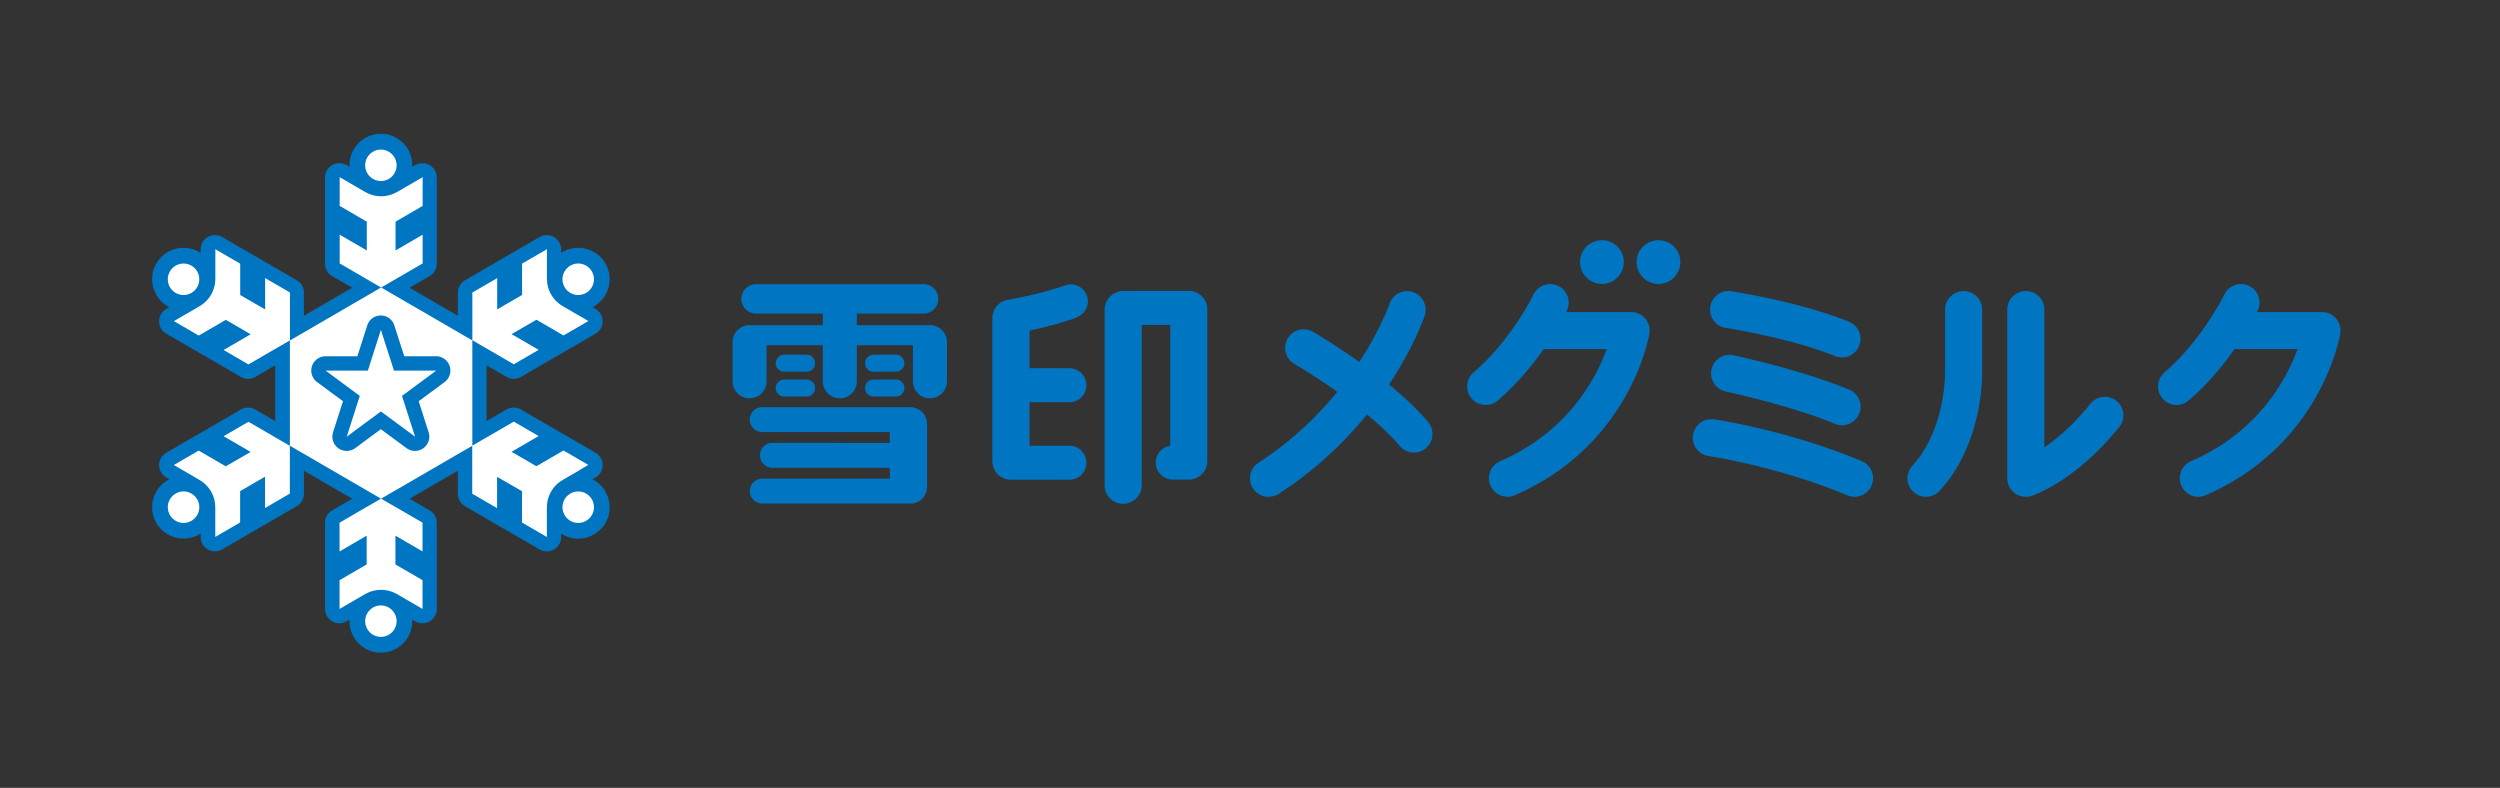
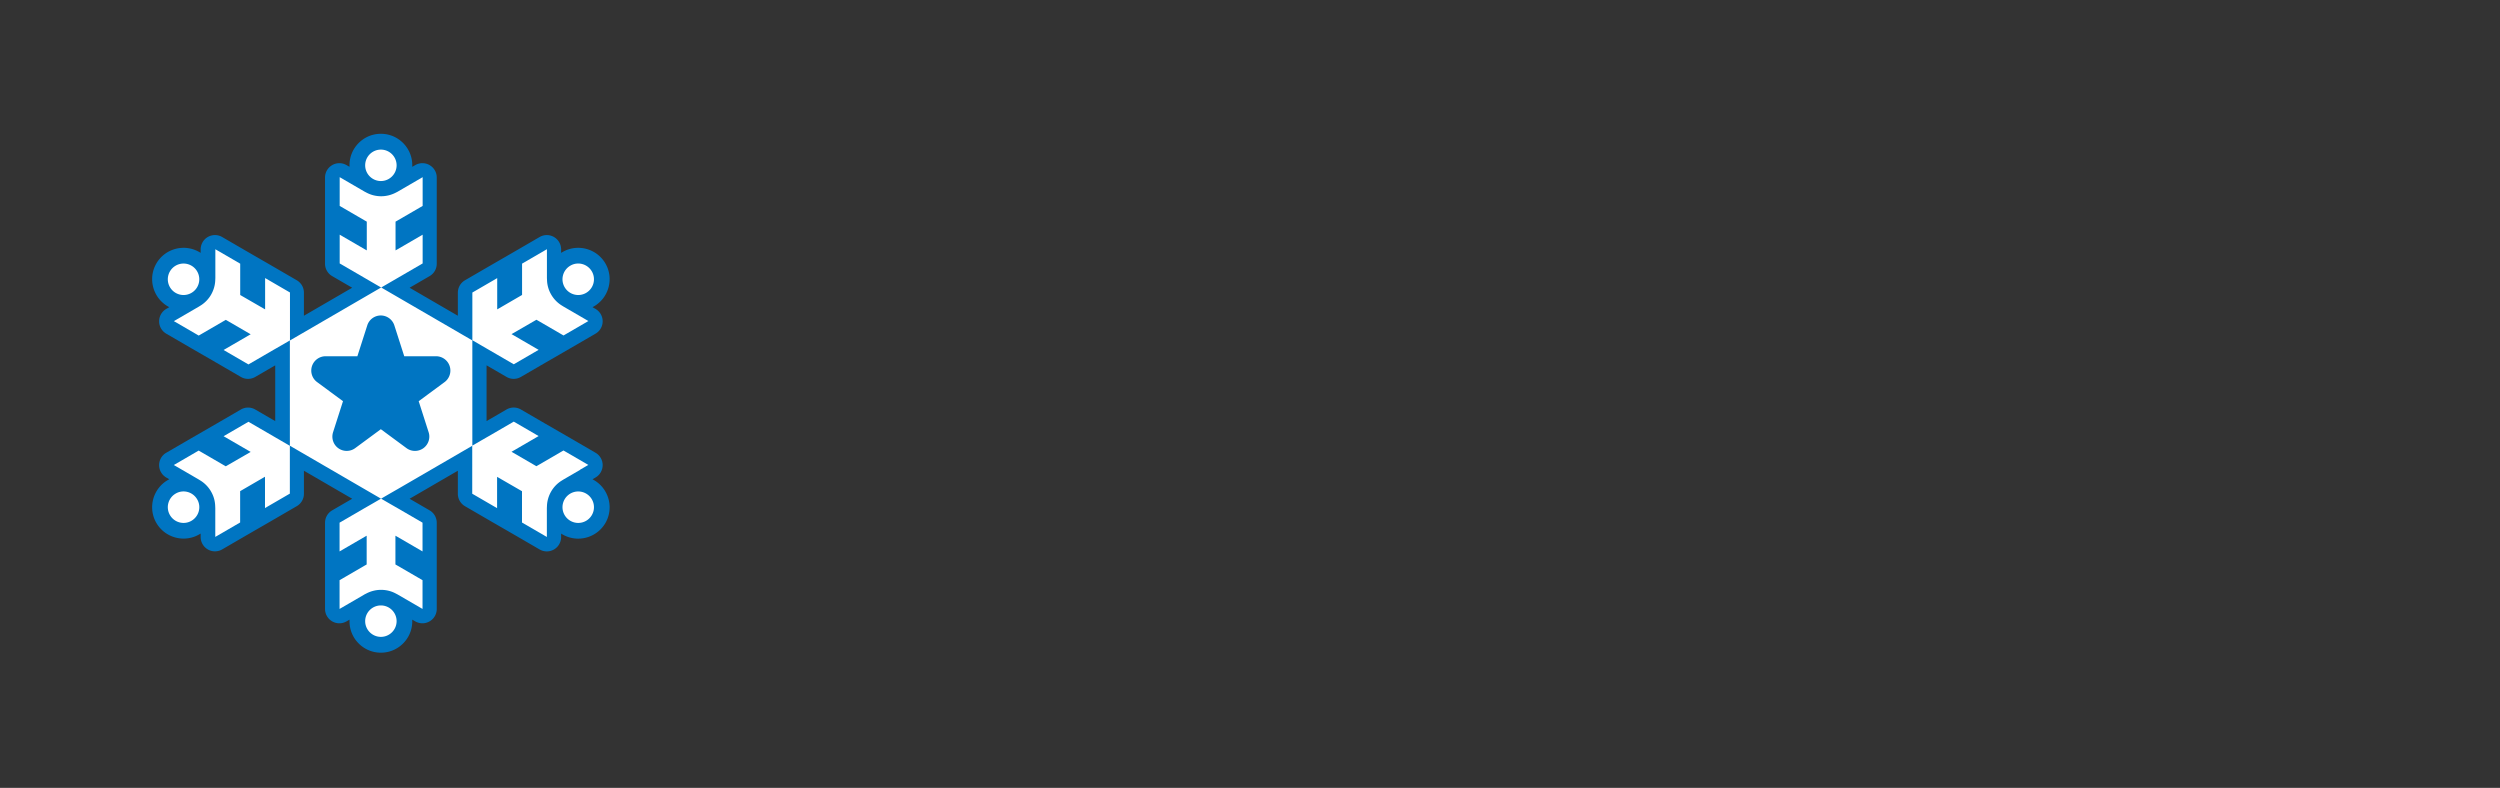
<svg xmlns="http://www.w3.org/2000/svg" id="_レイヤー_2" data-name="レイヤー 2" viewBox="0 0 467.72 147.4">
  <rect x="0" y="0" width="467.72" height="147.4" fill="#333333" stroke="none" />
  <defs>
    <clipPath id="clippath">
      <path style="fill:none" d="M0 0h467.72v147.4H0z" />
    </clipPath>
    <style>.cls-2{fill:#fff}.cls-4{fill:#0075c2}</style>
  </defs>
  <g style="clip-path:url(#clippath)" id="_レイヤー_1-2" data-name="レイヤー 1">
    <path class="cls-4" d="m111.12 89.81-.27-.15.56-.32a2.687 2.687 0 0 0 1.34-2.32c0-.96-.51-1.84-1.34-2.32l-1.55-.9-1.55-.9-1.55-.9-4.66-2.69-1.55-.9-1.55-.9-1.55-.9c-.83-.48-1.85-.48-2.68 0l-1.55.9-1.55.9-.64.37V68.35l.64.37 1.55.9 1.55.9c.83.48 1.85.48 2.68 0l1.55-.9 1.55-.9 1.55-.9 4.66-2.69 1.55-.9 1.55-.9 1.55-.9a2.675 2.675 0 0 0 .98-3.66c-.23-.4-.57-.74-.98-.98l-.56-.32.27-.15c2.8-1.62 3.77-5.22 2.15-8.02s-5.22-3.77-8.02-2.15c-.09.05-.18.11-.27.16v-.65a2.687 2.687 0 0 0-1.34-2.32c-.83-.48-1.85-.48-2.68 0l-1.55.9-1.55.9-1.55.9-4.66 2.69-1.55.9-1.55.9-1.55.9c-.83.48-1.34 1.36-1.34 2.32v4.32l-.64-.37-1.55-.9-1.55-.9-1.55-.9-1.55-.9-1.55-.9-.64-.37.64-.37 1.55-.9 1.55-.9c.83-.48 1.34-1.36 1.34-2.32V33.21c0-.96-.51-1.84-1.34-2.32a2.668 2.668 0 0 0-2.68 0l-.56.32v-.31c0-3.24-2.63-5.87-5.87-5.87s-5.87 2.63-5.87 5.87v.31l-.56-.32a2.668 2.668 0 0 0-2.68 0c-.83.48-1.34 1.36-1.34 2.32v16.13c0 .96.51 1.84 1.34 2.32l1.55.9 1.55.9.64.37-.64.37-1.55.9-1.55.9-1.55.9-1.55.9-1.55.9-.64.37v-4.32c0-.96-.51-1.84-1.34-2.32l-1.55-.9-1.55-.9-1.55-.9-4.66-2.69-1.55-.9-1.55-.9-1.55-.9a2.674 2.674 0 0 0-3.66.98c-.23.4-.36.86-.36 1.34v.65c-.09-.06-.18-.11-.27-.16-2.8-1.62-6.4-.65-8.02 2.15-1.62 2.8-.65 6.4 2.15 8.02l.27.15-.56.32a2.687 2.687 0 0 0-1.34 2.32c0 .96.51 1.84 1.34 2.32l1.55.9 1.55.9 1.55.9 4.66 2.69 1.55.9 1.55.9 1.55.9c.83.48 1.85.48 2.68 0l1.55-.9 1.55-.9.64-.37v10.43l-.64-.37-1.55-.9-1.55-.9c-.83-.48-1.85-.48-2.68 0l-1.55.9-1.55.9-1.55.9L35.76 82l-1.55.9-1.55.9-1.55.9a2.675 2.675 0 0 0-.98 3.66c.23.4.57.74.98.98l.56.32-.27.15c-2.8 1.62-3.77 5.22-2.15 8.02s5.22 3.77 8.02 2.15c.09-.05.18-.11.27-.16v.65a2.687 2.687 0 0 0 1.34 2.32c.83.48 1.85.48 2.68 0l1.55-.9 1.55-.9 1.55-.9 4.66-2.69 1.55-.9 1.55-.9 1.55-.9c.83-.48 1.34-1.36 1.34-2.32v-4.31l.64.37 1.55.9 1.55.9 1.55.9 1.55.9 1.55.9.64.37-.64.37-1.55.9-1.55.9c-.83.48-1.34 1.36-1.34 2.32v16.13c0 .96.51 1.84 1.34 2.32a2.668 2.668 0 0 0 2.68 0l.56-.32v.31c0 3.24 2.63 5.87 5.87 5.87s5.87-2.63 5.87-5.87v-.31l.56.32a2.668 2.668 0 0 0 2.68 0c.83-.48 1.34-1.36 1.34-2.32V97.8c0-.96-.51-1.84-1.34-2.32l-1.55-.9-1.55-.9-.64-.37.64-.37 1.55-.9 1.55-.9 1.55-.9 1.55-.9 1.55-.9.64-.37v4.32c0 .96.51 1.84 1.34 2.32l1.55.9 1.55.9 1.55.9 4.66 2.69 1.55.9 1.55.9 1.55.9a2.674 2.674 0 0 0 3.66-.98c.23-.4.36-.86.36-1.34v-.65c.09.06.18.11.27.16 2.8 1.62 6.4.65 8.02-2.15 1.62-2.8.65-6.4-2.15-8.02Z" />
    <path class="cls-2" d="M71.26 27.99c1.62 0 2.94 1.32 2.94 2.94s-1.32 2.94-2.94 2.94-2.94-1.32-2.94-2.94 1.32-2.94 2.94-2.94M31.79 50.78a2.943 2.943 0 1 1 5.1 2.94 2.943 2.943 0 1 1-5.1-2.94m0 45.58c-.81-1.41-.33-3.2 1.08-4.02s3.2-.33 4.02 1.08.33 3.2-1.08 4.02c-1.41.81-3.2.33-4.02-1.08m39.47 22.79c-1.62 0-2.94-1.32-2.94-2.94 0-1.62 1.32-2.94 2.94-2.94s2.94 1.32 2.94 2.94-1.32 2.94-2.94 2.94m39.47-22.79a2.943 2.943 0 1 1-5.1-2.94 2.943 2.943 0 1 1 5.1 2.94m0-45.58c.81 1.41.33 3.2-1.08 4.02-1.41.81-3.2.33-4.02-1.08-.81-1.41-.33-3.2 1.08-4.02s3.2-.33 4.02 1.08M81.61 69.34h-7.9l-2.45-7.63-2.44 7.63h-7.9l6.39 4.73-2.44 7.63 6.39-4.72 6.4 4.72-2.45-7.63 6.4-4.73z" />
    <path class="cls-2" d="m108.52 87.91-1.55.9-1.55.9-.4.25a5.82 5.82 0 0 0-1.91 2c-.48.84-.74 1.75-.78 2.66s-.02.47-.02.47v5.37l-1.55-.9-1.55-.9-1.55-.9V91.9l-4.52-2.61-.14-.08v5.86l-1.55-.9-1.55-.9-1.55-.9V83.4l-1.55.9-1.55.9-1.55.9-1.55.9-1.55.9-1.55.9-1.55.9-1.55.9-1.55.9-.42.24-1.13.65-1.55.9 1.55.9 1.13.65.42.24 1.55.9 1.55.9 1.55.9v5.38l-1.55-.9-1.55-.9-1.55-.9-.42-.24v5.38l.42.24 1.55.9 1.55.9 1.55.9v5.38l-1.55-.9-1.55-.9-1.55-.9-.42-.22c-.81-.42-1.72-.65-2.69-.65s-1.88.24-2.69.65-.42.22-.42.22l-1.55.9-1.55.9-1.55.9v-5.38l1.55-.9 1.55-.9 1.55-.9.42-.24v-5.38l-.42.24-1.55.9-1.55.9-1.55.9v-5.38l1.55-.9 1.55-.9 1.55-.9.42-.24 1.13-.65 1.55-.9-1.55-.9-1.55-.9-1.55-.9-1.55-.9-1.55-.9-1.55-.9-1.55-.9-1.55-.9-1.55-.9-1.55-.9-1.55-.9v8.96l-1.55.9-1.55.9-1.55.9v-5.86l-.14.08-2.1 1.22-2.1 1.22-.31.18v5.86l-1.55.9-1.55.9-1.55.9v-5.38l-.02-.47c-.04-.91-.29-1.82-.78-2.65a5.82 5.82 0 0 0-1.91-2s-.4-.25-.4-.25l-1.55-.9-1.55-.9-1.55-.9 1.55-.9 1.55-.9 1.55-.9 1.55.9 1.55.9 1.55.9.42.24 4.52-2.61.14-.08-.42-.24-1.55-.9-1.55-.9-1.55-.9 1.55-.9 1.55-.9 1.55-.9 1.55.9 1.55.9 1.55.9 1.55.9 1.55.9V63.69l-1.55.9-1.13.65-.42.24-1.55.9-1.55.9-1.55.9-1.55-.9-1.55-.9-1.55-.9 1.55-.9 1.55-.9 1.55-.9.42-.24-.14-.08-2.1-1.22-2.1-1.22-.31-.18-.42.24-1.55.9-1.55.9-1.55.9-1.55-.9-1.55-.9-1.55-.9 1.55-.9 1.55-.9 1.55-.9.4-.25a5.82 5.82 0 0 0 1.91-2c.48-.84.74-1.75.78-2.66s.02-.47.02-.47v-5.37l1.55.9 1.55.9 1.55.9v5.86l4.52 2.61.14.08v-5.86l1.55.9 1.55.9 1.55.9v8.97l1.55-.9 1.55-.9 1.55-.9 1.55-.9 1.55-.9 1.55-.9 1.55-.9 1.55-.9 1.55-.9 1.55-.9 1.55-.9-1.55-.9-1.55-.9-1.55-.9-1.55-.9-1.55-.9v-5.38l1.55.9 1.55.9 1.55.9.42.24v-5.38l-.42-.24-1.55-.9-1.55-.9-1.55-.9v-5.38l1.55.9 1.55.9 1.55.9.42.22c.81.42 1.72.65 2.69.65s1.88-.24 2.69-.65.42-.22.42-.22l1.55-.9 1.55-.9 1.55-.9v5.38l-1.55.9-1.55.9-1.55.9-.42.24v5.38l.42-.24 1.55-.9 1.55-.9 1.55-.9v5.38l-1.55.9-1.55.9-1.55.9-1.55.9-1.55.9 1.55.9 1.55.9 1.55.9 1.55.9 1.55.9 1.55.9 1.55.9 1.55.9 1.55.9 1.55.9 1.55.9v-8.96l1.55-.9 1.55-.9 1.55-.9v5.85l.14-.08 2.1-1.22 2.1-1.22.31-.18v-5.86l1.55-.9 1.55-.9 1.55-.9v5.37l.02.47c.04.91.29 1.82.78 2.65a5.82 5.82 0 0 0 1.91 2s.4.25.4.25l1.55.9 1.55.9 1.55.9-1.55.9-1.55.9-1.55.9-1.55-.9-1.55-.9-1.55-.9-.42-.24-4.52 2.61-.14.08.42.24 1.55.9 1.55.9 1.55.9-1.55.9-1.55.9-1.55.9-1.55-.9-1.55-.9-1.55-.9-1.55-.9-1.55-.9v19.72l1.55-.9 1.13-.65.42-.24 1.55-.9 1.55-.9 1.55-.9 1.55.9 1.55.9 1.55.9-1.55.9-1.55.9-1.55.9-.42.24.14.08 2.1 1.22 2.1 1.22.31.18.42-.24 1.55-.9 1.55-.9 1.55-.9 1.55.9 1.55.9 1.55.9-1.55.9Z" />
    <path class="cls-4" d="M71.26 59.02c-1.17 0-2.2.75-2.55 1.86l-1.85 5.77h-5.94c-1.16 0-2.18.74-2.55 1.84-.36 1.1.02 2.31.95 2.99l4.85 3.58-1.86 5.81c-.35 1.11.05 2.32.99 2.99.47.33 1.01.5 1.56.5s1.12-.17 1.59-.52l4.8-3.54 4.8 3.54c.47.35 1.03.52 1.59.52s1.09-.17 1.56-.5c.94-.68 1.35-1.89.99-2.99l-1.86-5.81 4.81-3.55a2.68 2.68 0 0 0-1.56-4.86h-5.95l-1.85-5.77a2.684 2.684 0 0 0-2.55-1.86Z" />
-     <path class="cls-2" d="m71.26 61.71 2.45 7.63h7.9l-6.4 4.73 2.45 7.63-6.4-4.72-6.39 4.72 2.44-7.63-6.39-4.73h7.9l2.44-7.63" />
-     <path class="cls-4" d="M175.09 61.03c-.25-.13-.54-.2-.85-.2H160.3v-2.16h12.49c1.52 0 2.75-1.23 2.75-2.75s-1.23-2.75-2.75-2.75h-31.34c-1.52 0-2.75 1.23-2.75 2.75s1.23 2.75 2.75 2.75h12.49v2.16H140c-.27 0-.53.06-.76.16a3.175 3.175 0 0 0-2.18 3.02v7.33c0 1.76 1.42 3.18 3.18 3.18s3.18-1.42 3.18-3.18v-6.75h10.52v6.75c0 1.76 1.42 3.18 3.18 3.18s3.18-1.42 3.18-3.18v-6.75h10.5v6.75c0 1.76 1.42 3.18 3.18 3.18s3.18-1.42 3.18-3.18v-7.33c0-1.37-.86-2.53-2.07-2.98Z" />
-     <path class="cls-4" d="M146.72 69.54h4.18c.88 0 1.59-.71 1.59-1.59s-.71-1.59-1.59-1.59h-4.18c-.88 0-1.59.71-1.59 1.59s.71 1.59 1.59 1.59Zm0 4.65h4.18c.88 0 1.59-.71 1.59-1.59s-.71-1.59-1.59-1.59h-4.18c-.88 0-1.59.71-1.59 1.59s.71 1.59 1.59 1.59Zm16.71-4.65h4.18c.88 0 1.59-.71 1.59-1.59s-.71-1.59-1.59-1.59h-4.18c-.88 0-1.59.71-1.59 1.59s.71 1.59 1.59 1.59Zm0 4.65h4.18c.88 0 1.59-.71 1.59-1.59s-.71-1.59-1.59-1.59h-4.18c-.88 0-1.59.71-1.59 1.59s.71 1.59 1.59 1.59Zm8.01 2.22c-.3-.14-.64-.23-.99-.23H142.6c-1.29 0-2.33 1.04-2.33 2.33s1.04 2.33 2.33 2.33h23.87v2.03l-21.96-.02c-1.29 0-2.33 1.04-2.33 2.33s1.04 2.33 2.33 2.33l21.97.02v2.02h-23.87c-1.29 0-2.33 1.04-2.33 2.33s1.04 2.33 2.33 2.33h27.86c.26 0 .51-.04.74-.12a3.108 3.108 0 0 0 2.23-2.98V79.3c0-1.32-.82-2.44-1.98-2.89Zm199.4-18.48c0-1.92-1.55-3.47-3.47-3.47s-3.47 1.55-3.47 3.47v11.28c0 .11.33 10.84-6.13 17.94a3.465 3.465 0 0 0 2.56 5.8c.94 0 1.88-.38 2.57-1.13 8.15-8.96 7.98-21.54 7.94-22.81V57.93ZM395.97 75a3.468 3.468 0 0 0-4.88.54c-3.16 3.93-6.23 6.52-8.61 8.15V57.92c0-1.92-1.55-3.47-3.47-3.47s-3.47 1.55-3.47 3.47v31.57c0 1.11.53 2.15 1.43 2.8.6.44 1.32.66 2.04.66.36 0 .72-.05 1.06-.17.33-.11 8.29-2.76 16.43-12.91 1.2-1.49.96-3.68-.54-4.88Zm41.09-15.39a3.473 3.473 0 0 0-2.65-1.23h-12.15c.07-.13.11-.23.13-.26.83-1.73.1-3.8-1.62-4.63-1.73-.83-3.8-.1-4.63 1.62-.04.08-4.16 8.55-11.18 14.54a3.469 3.469 0 0 0 2.25 6.11c.8 0 1.6-.27 2.25-.83 3.57-3.04 6.46-6.58 8.59-9.62h11.79c-2.02 5.56-7.26 15.47-19.94 20.98a3.467 3.467 0 0 0-1.8 4.56 3.464 3.464 0 0 0 3.18 2.09c.46 0 .93-.09 1.38-.29 21.45-9.32 25.03-29.39 25.17-30.24.17-1.01-.12-2.03-.77-2.81Zm-235.82-.16c1.66-.58 2.65-2.26 2.16-3.94s-2.27-2.69-3.94-2.16c-4.33 1.37-5.68 1.75-11.01 2.76-.8.15-1.48.56-1.95 1.15a3.46 3.46 0 0 0-.84 2.26v26.76c0 1.92 1.55 3.47 3.47 3.47h10.94c1.76 0 3.18-1.42 3.18-3.18s-1.42-3.18-3.18-3.18h-7.46v-8.14h7.46c1.76 0 3.18-1.42 3.18-3.18s-1.42-3.18-3.18-3.18h-7.46v-7.02c3.67-.85 5.64-1.36 8.65-2.4Zm21.15-5.02h-12.23c-.46 0-.9.1-1.3.28a3.47 3.47 0 0 0-2.2 3.23v32.84c0 1.92 1.55 3.47 3.47 3.47s3.47-1.55 3.47-3.47V60.79h5.33v22.62a3.178 3.178 0 0 0 .47 6.32h2.99c.23 0 .45-.02.66-.07a3.46 3.46 0 0 0 2.82-3.41V57.88c0-1.92-1.55-3.47-3.47-3.47Zm37.47 17.52c4.66-7.01 6.54-12.48 6.68-12.91.61-1.81-.37-3.77-2.18-4.39-1.81-.61-3.78.37-4.39 2.18-.03.09-1.66 4.77-5.67 10.88-4.58-3.25-8.36-5.46-8.66-5.63a3.474 3.474 0 0 0-4.74 1.26 3.474 3.474 0 0 0 1.26 4.74c.07.04 3.68 2.15 8.03 5.23-3.66 4.49-8.5 9.22-14.74 13.25a3.483 3.483 0 0 0-1.04 4.8 3.461 3.461 0 0 0 2.92 1.59c.64 0 1.29-.18 1.88-.55 7.05-4.55 12.46-9.84 16.54-14.85 2.27 1.88 4.44 3.89 6.13 5.89.69.81 1.67 1.23 2.66 1.23.79 0 1.58-.27 2.23-.82 1.47-1.23 1.65-3.42.42-4.89-2.05-2.44-4.65-4.83-7.32-7.02Zm45.3-13.57h-12.15c.07-.13.11-.23.13-.26.83-1.73.1-3.8-1.62-4.63-1.73-.83-3.8-.1-4.63 1.62-.04.08-4.16 8.55-11.18 14.54a3.469 3.469 0 0 0 2.25 6.11c.8 0 1.6-.27 2.25-.83 3.57-3.04 6.46-6.58 8.59-9.62h11.79c-2.02 5.56-7.26 15.47-19.94 20.98a3.467 3.467 0 0 0-1.8 4.56 3.464 3.464 0 0 0 3.18 2.09c.46 0 .93-.09 1.38-.29 21.45-9.32 25.03-29.39 25.17-30.24.17-1.01-.12-2.03-.77-2.81a3.473 3.473 0 0 0-2.65-1.23Zm5.12-13.44c-2.26 0-4.09 1.83-4.09 4.09s1.83 4.09 4.09 4.09 4.09-1.83 4.09-4.09-1.83-4.09-4.09-4.09Zm-10.58 8.18c2.26 0 4.09-1.83 4.09-4.09s-1.83-4.09-4.09-4.09-4.09 1.83-4.09 4.09 1.83 4.09 4.09 4.09Zm23.17 8.22c.12.02 12.22 1.92 20.43 5.27.43.17.87.26 1.31.26 1.37 0 2.66-.81 3.21-2.16.72-1.77-.13-3.8-1.9-4.52-8.95-3.65-21.46-5.62-21.99-5.7-1.89-.3-3.67 1-3.96 2.9a3.47 3.47 0 0 0 2.9 3.96Zm23.09 11.56c-8.52-3.58-21.11-6.32-21.64-6.44-1.88-.4-3.72.79-4.12 2.66-.4 1.87.79 3.72 2.66 4.12.12.03 12.5 2.72 20.42 6.05.44.18.89.27 1.34.27 1.35 0 2.64-.8 3.2-2.13a3.47 3.47 0 0 0-1.85-4.54Zm2.34 13.36c-13.77-5.76-27.07-7.72-27.63-7.8-1.9-.28-3.65 1.04-3.93 2.94a3.467 3.467 0 0 0 2.94 3.93c.13.02 13.02 1.93 25.94 7.34.44.18.89.27 1.34.27 1.36 0 2.65-.8 3.2-2.13.74-1.77-.09-3.8-1.86-4.54Z" />
  </g>
</svg>